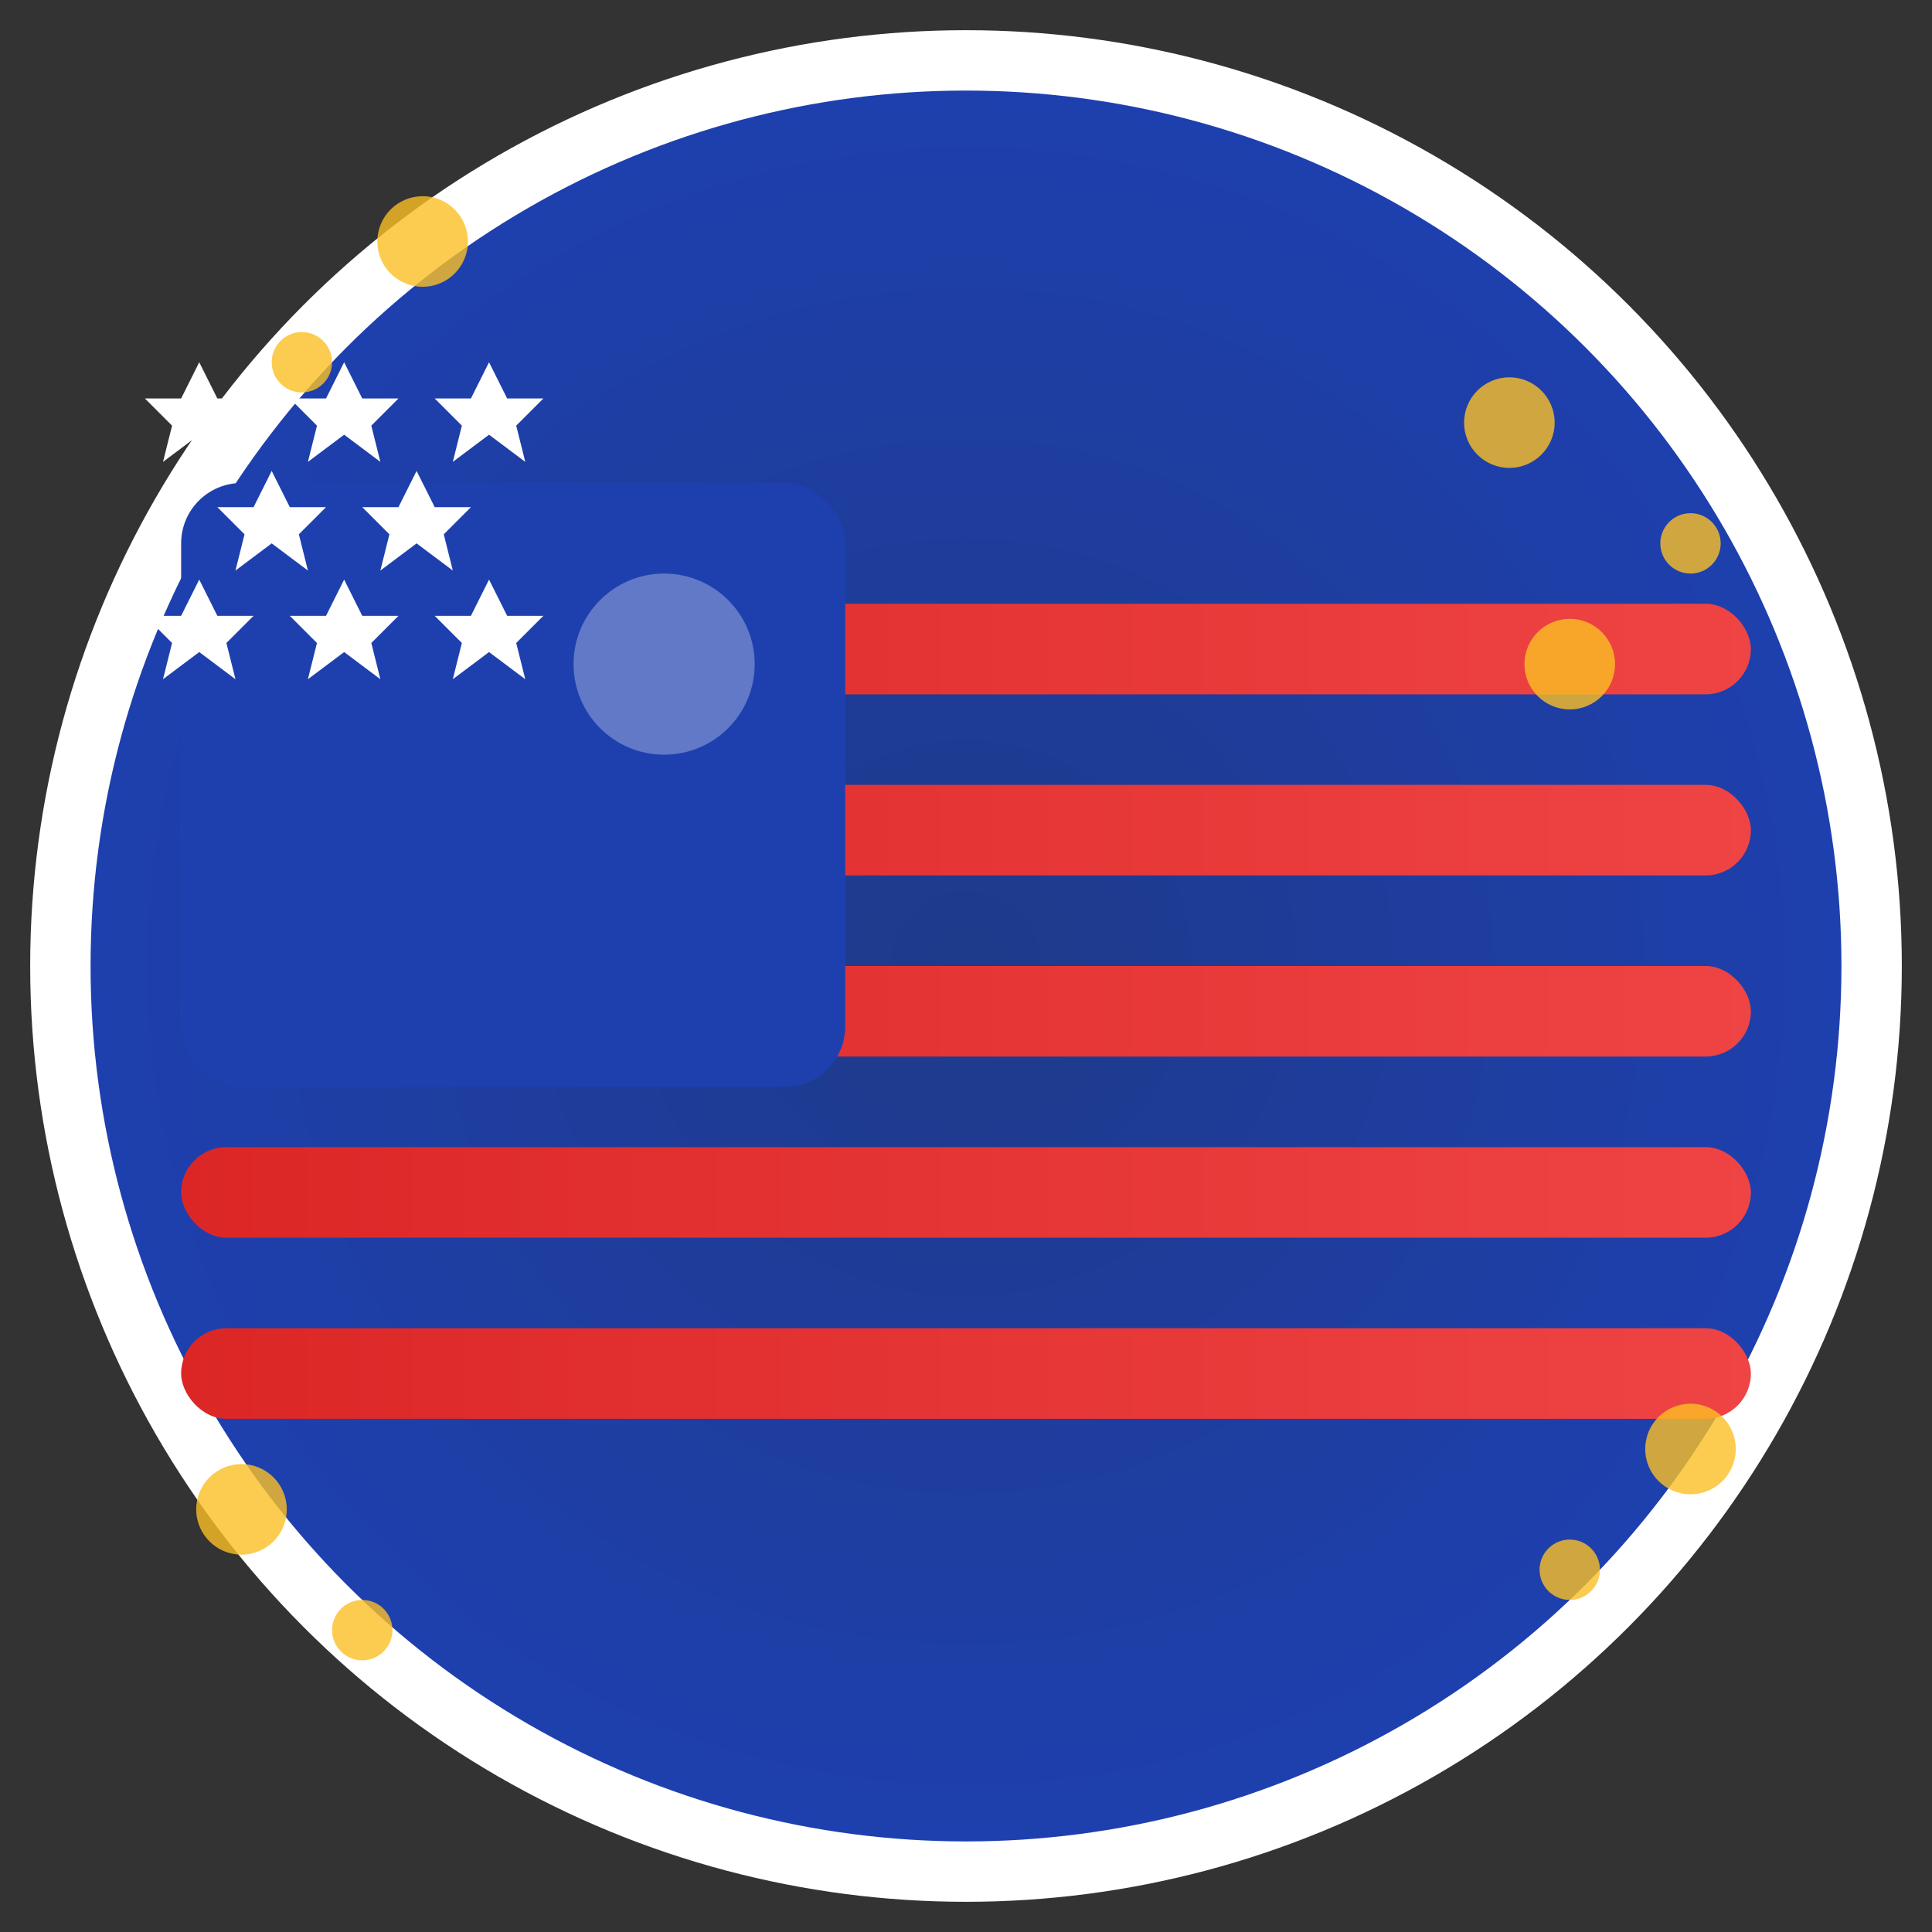
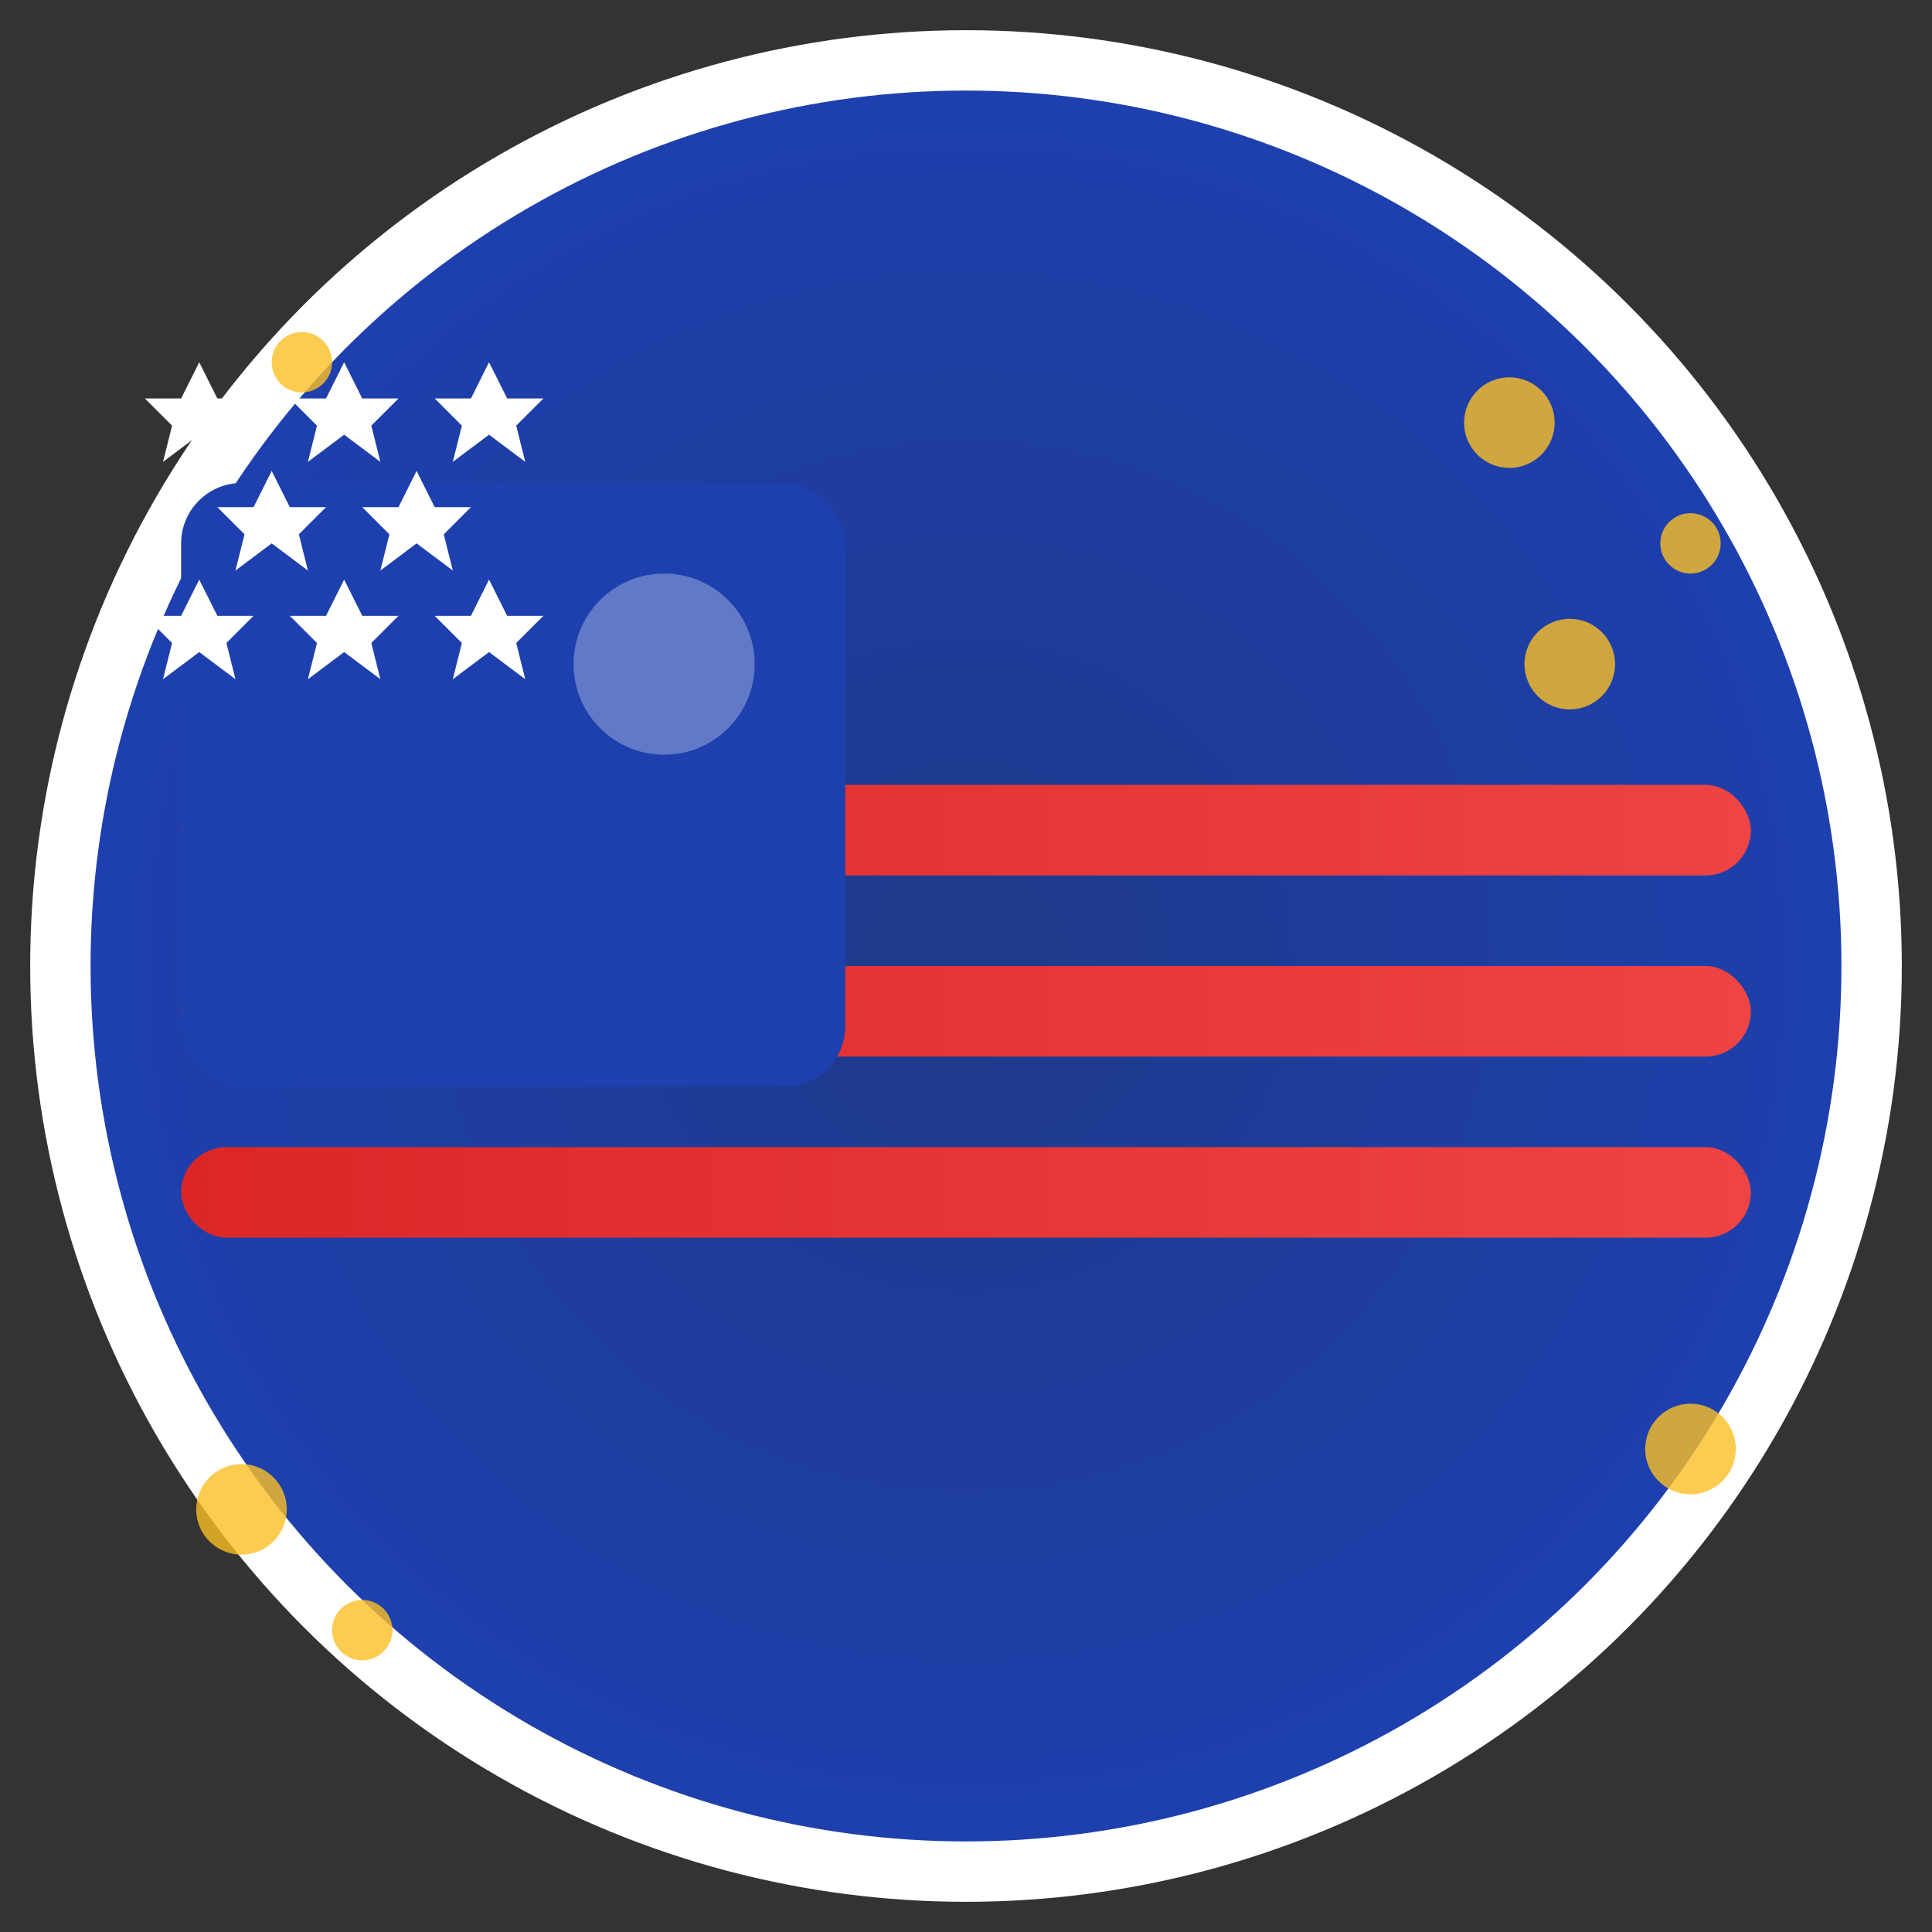
<svg xmlns="http://www.w3.org/2000/svg" width="64" height="64" viewBox="0 0 64 64" fill="none">
  <rect x="0" y="0" width="64" height="64" fill="#333333" stroke="none" />
  <defs>
    <radialGradient id="bgGradient" cx="0.5" cy="0.5" r="0.5">
      <stop offset="0%" stop-color="#1e3a8a" />
      <stop offset="100%" stop-color="#1e40af" />
    </radialGradient>
    <linearGradient id="stripeGradient" x1="0%" y1="0%" x2="100%" y2="0%">
      <stop offset="0%" stop-color="#dc2626" />
      <stop offset="100%" stop-color="#ef4444" />
    </linearGradient>
  </defs>
  <circle cx="32" cy="32" r="30" fill="url(#bgGradient)" stroke="#ffffff" stroke-width="2" />
-   <rect x="6" y="20" width="52" height="3" fill="url(#stripeGradient)" rx="1.5" />
  <rect x="6" y="26" width="52" height="3" fill="url(#stripeGradient)" rx="1.5" />
  <rect x="6" y="32" width="52" height="3" fill="url(#stripeGradient)" rx="1.5" />
  <rect x="6" y="38" width="52" height="3" fill="url(#stripeGradient)" rx="1.5" />
-   <rect x="6" y="44" width="52" height="3" fill="url(#stripeGradient)" rx="1.5" />
  <rect x="6" y="16" width="22" height="20" fill="#1e40af" rx="2" />
  <g fill="#ffffff">
    <polygon points="11,20 12,22 14,22 12.5,23.5 13,25.5 11,24 9,25.5 9.5,23.5 8,22 10,22" transform="scale(0.6)" />
    <polygon points="19,20 20,22 22,22 20.5,23.5 21,25.5 19,24 17,25.5 17.5,23.5 16,22 18,22" transform="scale(0.6)" />
    <polygon points="27,20 28,22 30,22 28.5,23.5 29,25.5 27,24 25,25.5 25.5,23.5 24,22 26,22" transform="scale(0.6)" />
    <polygon points="15,26 16,28 18,28 16.5,29.5 17,31.5 15,30 13,31.5 13.5,29.5 12,28 14,28" transform="scale(0.6)" />
    <polygon points="23,26 24,28 26,28 24.5,29.5 25,31.5 23,30 21,31.5 21.5,29.5 20,28 22,28" transform="scale(0.6)" />
    <polygon points="11,32 12,34 14,34 12.5,35.5 13,37.5 11,36 9,37.5 9.5,35.5 8,34 10,34" transform="scale(0.6)" />
    <polygon points="19,32 20,34 22,34 20.5,35.5 21,37.5 19,36 17,37.5 17.5,35.5 16,34 18,34" transform="scale(0.6)" />
    <polygon points="27,32 28,34 30,34 28.5,35.5 29,37.5 27,36 25,37.5 25.5,35.5 24,34 26,34" transform="scale(0.6)" />
  </g>
  <g fill="#fbbf24" opacity="0.8">
    <circle cx="50" cy="14" r="1.5" />
    <circle cx="56" cy="18" r="1" />
    <circle cx="52" cy="22" r="1.5" />
    <circle cx="10" cy="12" r="1" />
-     <circle cx="14" cy="8" r="1.5" />
    <circle cx="8" cy="50" r="1.5" />
    <circle cx="12" cy="54" r="1" />
-     <circle cx="52" cy="52" r="1" />
    <circle cx="56" cy="48" r="1.5" />
  </g>
  <circle cx="22" cy="22" r="3" fill="#ffffff" opacity="0.3" />
</svg>